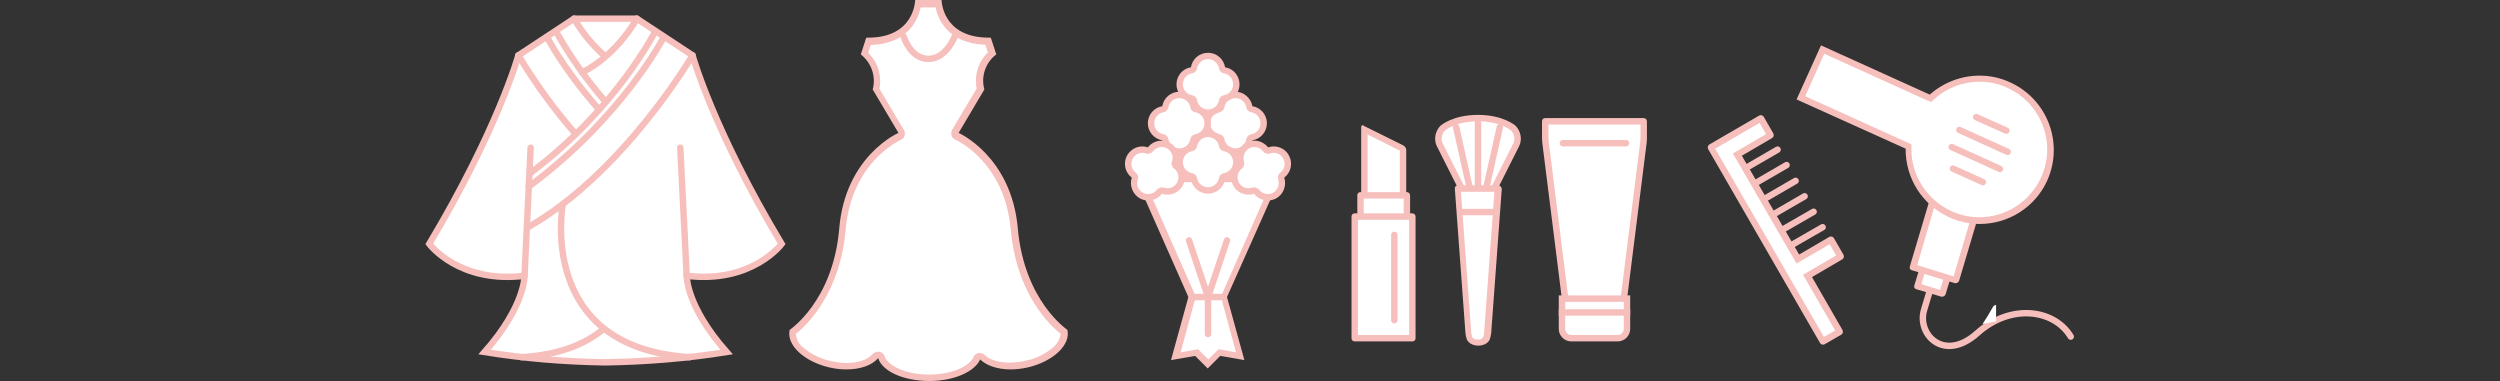
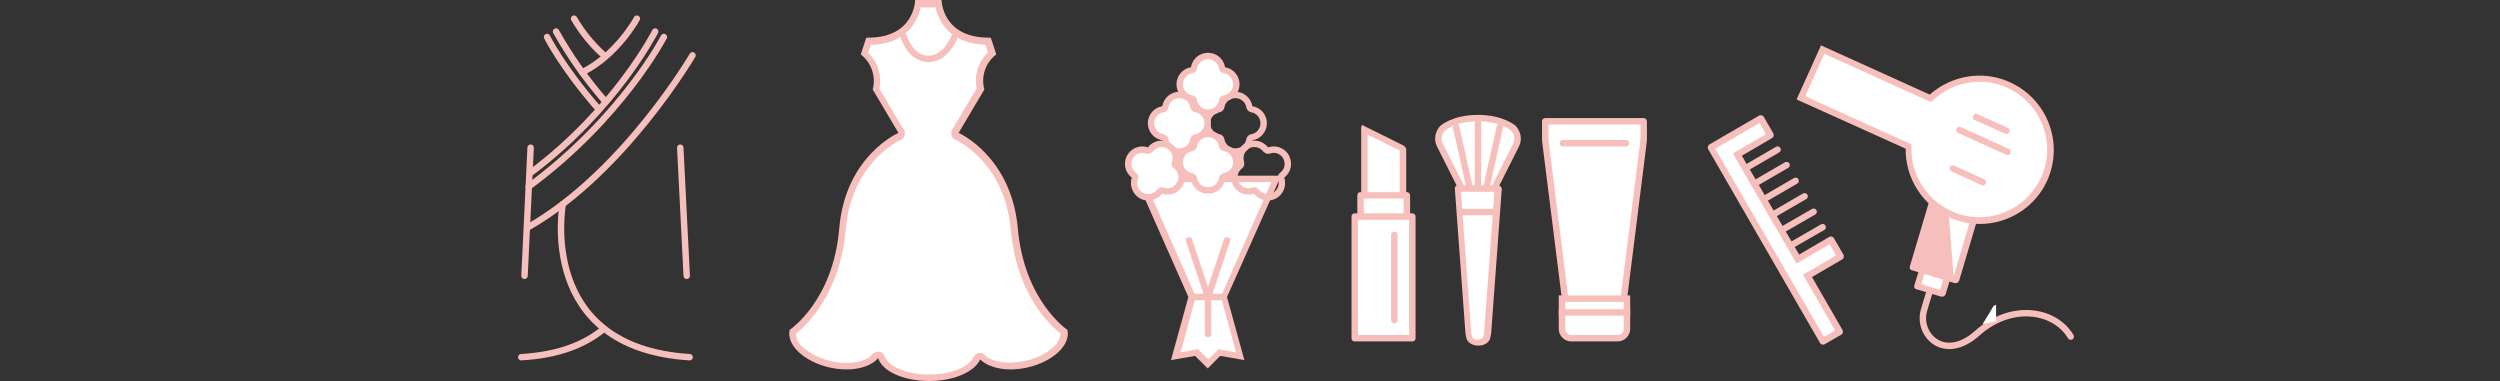
<svg xmlns="http://www.w3.org/2000/svg" version="1.1" id="レイヤー_2" x="0px" y="0px" viewBox="-571 481.6 776.9 118.4" style="enable-background:new -571 481.6 776.9 118.4;" xml:space="preserve">
  <rect x="-571" y="481.6" width="776.9" height="118.4" fill="#333333" stroke="none" />
  <style type="text/css">
	.st0{fill:#FFFFFF;stroke:#F6BFBC;stroke-width:2;stroke-miterlimit:10;}
	.st1{fill:none;stroke:#F6BFBC;stroke-width:2;stroke-linecap:round;stroke-linejoin:round;}
	.st2{fill:#FFFFFF;}
	.st3{fill:#F6BFBC;}
	.st4{fill:none;stroke:#F6BFBC;stroke-width:2;stroke-linecap:round;stroke-miterlimit:10;}
	.st5{fill:none;stroke:#F6BFBC;stroke-width:2;stroke-miterlimit:10;}
	.st6{fill:none;}
	.st7{fill:#FFFFFF;stroke:#F6BFBC;stroke-width:2;stroke-linecap:round;stroke-miterlimit:10;}
</style>
  <title>illust_wadress</title>
-   <path class="st0" d="M-328.1,557.4c-21.3-35.5-27.7-58.6-27.7-58.6l-17.3-11.4h-19.5l-17.3,11.4c0,0-6.4,23-27.7,58.6  c0,0,9.2,12.4,29.6,9.9c0,0,0.3,9.3-12.4,23.7c12.4,2,24.8,3,37.4,3.2c12.7-0.2,25.3-1.2,37.8-3.2c-12.7-14.4-12.4-23.7-12.4-23.7  C-337.3,569.8-328.1,557.4-328.1,557.4z" />
  <line class="st1" x1="-408" y1="567.3" x2="-406.1" y2="527.5" />
  <line class="st1" x1="-357.6" y1="567.3" x2="-359.6" y2="527.5" />
  <path class="st1" d="M-364.7,493.1c0,0-12.9,25-42,46.5" />
  <path class="st1" d="M-355.8,498.8c0,0-21.2,36.3-50.9,53.3" />
  <path class="st1" d="M-367.4,491.4c0,0-12.2,24.1-38.7,43.9" />
  <path class="st1" d="M-401,493.1c0,0,4.7,9.4,15.6,21.9" />
-   <path class="st1" d="M-409.9,498.8c5.1,8.5,10.9,16.5,17.4,24" />
  <path class="st1" d="M-398.2,491.4c4.3,7.7,9.4,14.9,15.2,21.6" />
  <path class="st1" d="M-396.1,545c0,0-8.4,44.6,39.4,47.6" />
  <path class="st1" d="M-383.5,583.9c-5.9,4.8-13.8,8-25.5,8.7" />
  <path class="st1" d="M-373.1,487.4c0,0-6,11.2-17,16.7" />
  <path class="st1" d="M-392.6,487.4c2.5,4.3,5.6,8.1,9.3,11.4" />
  <path class="st2" d="M-111.8,543.2c-2-0.1-3.9-1.3-4.9-3l-6.9-13.7c-0.8-1.7-0.4-3.7,0.9-5.1c0,0,3.6-3.1,11-3.1  c7.5,0,11,3.1,11,3.1c1.3,1.3,1.7,3.4,0.9,5.1l-6.9,13.7c-1,1.8-2.9,2.9-4.9,3H-111.8z" />
  <path class="st3" d="M-111.7,519.3c7,0,10.2,2.8,10.3,2.9c1,1,1.3,2.6,0.7,3.9l-6.9,13.7c-0.9,1.4-2.4,2.3-4,2.5h-0.2  c-1.7-0.1-3.2-1-4-2.5l-6.9-13.7c-0.6-1.3-0.3-2.8,0.7-3.9C-121.9,522.1-118.7,519.3-111.7,519.3 M-111.7,517.3  c-8,0-11.7,3.4-11.7,3.4c-1.6,1.7-2.1,4.2-1.1,6.3l6.9,13.7c1.2,2.1,3.4,3.4,5.8,3.6h0.2c2.4-0.1,4.6-1.5,5.8-3.6l6.9-13.7  c1-2.1,0.5-4.6-1.1-6.3C-100,520.7-103.7,517.3-111.7,517.3L-111.7,517.3z" />
  <path class="st2" d="M-147,554.3v-32.5l11.7,5.9c0.2,0.1,0.3,0.3,0.3,0.6v26.1H-147z" />
  <path class="st3" d="M-146,523.4l10,5v24.9h-10V523.4 M-147.5,520.5c-0.3,0-0.5,0.3-0.5,0.6c0,0,0,0,0,0.1v33.1c0,0.6,0.4,1,1,1h12  c0.6,0,1-0.4,1-1v-26.1c0-0.6-0.4-1.1-0.9-1.4l-12.3-6.1C-147.3,520.6-147.4,520.5-147.5,520.5L-147.5,520.5L-147.5,520.5z" />
  <rect x="-148.2" y="542.3" class="st2" width="14.4" height="31.9" />
  <path class="st3" d="M-134.8,543.3v29.9h-12.4v-29.9H-134.8 M-133.8,541.3h-14.4c-0.6,0-1,0.4-1,1v31.9c0,0.6,0.4,1,1,1h14.4  c0.6,0,1-0.4,1-1v-31.9C-132.8,541.7-133.3,541.3-133.8,541.3L-133.8,541.3z" />
  <polygon class="st2" points="-199.1,591.2 -205.7,592.3 -200.6,573.8 -216.8,537.2 -174.4,537.2 -190.6,573.8 -185.6,592.3   -192.1,591.2 -195.6,594.7 " />
  <path class="st3" d="M-175.9,538.2l-15.4,34.9l-0.3,0.7l0.2,0.7l4.5,16.6l-4.4-0.8l-1-0.2l-0.7,0.7l-2.5,2.5l-2.5-2.5l-0.7-0.7  l-1,0.2l-4.4,0.8l4.5-16.6l0.2-0.7l-0.3-0.7l-15.4-34.9H-175.9 M-172.9,536.2L-172.9,536.2z M-172.9,536.2h-45.5l16.7,37.7  l-5.4,19.6l7.5-1.3l3.9,3.9l3.9-3.9l7.5,1.3l-5.4-19.6L-172.9,536.2L-172.9,536.2z" />
  <line class="st4" x1="-200.6" y1="573.9" x2="-190.7" y2="573.9" />
  <line class="st4" x1="-195.6" y1="573.9" x2="-195.6" y2="585.4" />
  <line class="st4" x1="-201.5" y1="556.3" x2="-195.6" y2="573.9" />
  <line class="st4" x1="-189.7" y1="556.3" x2="-195.6" y2="573.9" />
  <rect x="-150" y="548.9" class="st2" width="17.9" height="37.8" />
  <path class="st3" d="M-133.1,549.9v35.8H-149v-35.8H-133.1 M-132.1,547.9H-150c-0.6,0-1,0.4-1,1v37.8c0,0.6,0.4,1,1,1h17.9  c0.6,0,1-0.4,1-1v-37.8C-131.1,548.4-131.5,547.9-132.1,547.9L-132.1,547.9z" />
  <line class="st4" x1="-137.7" y1="554.6" x2="-137.7" y2="581.1" />
  <line class="st4" x1="-111.7" y1="518.6" x2="-111.7" y2="542.1" />
  <line class="st4" x1="-104.9" y1="521.1" x2="-109.6" y2="542.1" />
  <line class="st4" x1="-118.5" y1="521.1" x2="-113.8" y2="542.1" />
  <path class="st2" d="M-84.3,576.3c-0.1,0-0.1-0.1-0.1-0.1l-6.3-50.2c-0.1-0.6-0.1-1.2-0.1-1.9v-4.8h30.6v4.8c0,0.6,0,1.2-0.1,1.9  l-6.3,50.2c0,0.1-0.1,0.1-0.1,0.1H-84.3z" />
  <path class="st3" d="M-61.2,520.3v3.8c0,0.5-0.1,1.3-0.1,1.7l-6.2,49.4h-16l-6.2-49.4c-0.1-0.5-0.1-1.3-0.1-1.7v-3.8H-61.2   M-60.2,518.3h-30.6c-0.6,0-1,0.4-1,1v4.8c0,0.7,0,1.3,0.1,2l6.3,50.2c0.1,0.6,0.6,1,1.1,1h17.6c0.6,0,1-0.4,1.1-1l6.3-50.2  c0.1-0.7,0.1-1.3,0.1-2v-4.8C-59.2,518.7-59.7,518.3-60.2,518.3L-60.2,518.3L-60.2,518.3z" />
  <line class="st4" x1="-65.7" y1="526.1" x2="-85.3" y2="526.1" />
  <path class="st2" d="M-82.7,586.7c-1.6,0-2.9-1.3-2.9-2.9v-9.4h20.2v9.4c0,1.6-1.3,2.9-2.9,2.9H-82.7z" />
  <path class="st3" d="M-66.4,575.4v8.4c0,1.1-0.9,1.9-1.9,1.9h-14.4c-1.1,0-1.9-0.9-1.9-1.9v-8.4H-66.4 M-64.4,573.4h-22.2v10.4  c0,2.2,1.8,3.9,3.9,3.9h14.4c2.2,0,3.9-1.8,3.9-3.9V573.4L-64.4,573.4z" />
  <line class="st5" x1="-64.4" y1="578.7" x2="-86.6" y2="578.7" />
-   <path class="st2" d="M-187.1,528.7c-2.1,0-4-1.5-4.3-3.7c-0.1-0.4-0.4-0.7-0.8-0.8c-2.1-0.4-3.7-2.2-3.7-4.3c0-2.1,1.5-4,3.7-4.3  c0.4-0.1,0.7-0.4,0.8-0.8c0.4-2.1,2.2-3.7,4.3-3.7c2.1,0,4,1.5,4.3,3.7c0.1,0.4,0.4,0.7,0.8,0.8c2.1,0.4,3.7,2.2,3.7,4.3  c0,2.1-1.5,4-3.7,4.3c-0.4,0.1-0.7,0.4-0.8,0.8C-183.2,527.2-185,528.7-187.1,528.7z" />
  <path class="st3" d="M-187.1,512.1c1.7,0,3.1,1.2,3.4,2.8c0.1,0.8,0.8,1.5,1.6,1.6c1.6,0.3,2.8,1.7,2.8,3.4c0,1.7-1.2,3.1-2.8,3.4  c-0.8,0.1-1.5,0.8-1.6,1.6c-0.3,1.6-1.7,2.8-3.4,2.8c-1.7,0-3.1-1.2-3.4-2.8c-0.1-0.8-0.8-1.5-1.6-1.6c-1.6-0.3-2.8-1.7-2.8-3.4  c0-1.7,1.2-3.1,2.8-3.4c0.8-0.1,1.5-0.8,1.6-1.6C-190.2,513.3-188.8,512.1-187.1,512.1 M-187.1,510.1c-2.6,0-4.9,1.9-5.3,4.5  c-2.6,0.4-4.5,2.7-4.5,5.3c0,2.6,1.9,4.9,4.5,5.3c0.4,2.6,2.7,4.5,5.3,4.5c2.6,0,4.9-1.9,5.3-4.5c2.6-0.4,4.5-2.7,4.5-5.3  c0-2.6-1.9-4.9-4.5-5.3C-182.3,512-184.5,510.1-187.1,510.1L-187.1,510.1z" />
  <path class="st2" d="M-204.5,528.7c-2.1,0-4-1.5-4.3-3.7c-0.1-0.4-0.4-0.7-0.8-0.8c-2.1-0.4-3.7-2.2-3.7-4.3c0-2.1,1.5-4,3.7-4.3  c0.4-0.1,0.7-0.4,0.8-0.8c0.4-2.1,2.2-3.7,4.3-3.7c2.1,0,4,1.5,4.3,3.7c0.1,0.4,0.4,0.7,0.8,0.8c2.1,0.4,3.7,2.2,3.7,4.3  c0,2.1-1.5,4-3.7,4.3c-0.4,0.1-0.7,0.4-0.8,0.8C-200.5,527.2-202.4,528.7-204.5,528.7z" />
  <path class="st3" d="M-204.5,512.1c1.7,0,3.1,1.2,3.4,2.8c0.1,0.8,0.8,1.5,1.6,1.6c1.6,0.3,2.8,1.7,2.8,3.4c0,1.7-1.2,3.1-2.8,3.4  c-0.8,0.1-1.5,0.8-1.6,1.6c-0.3,1.6-1.7,2.8-3.4,2.8c-1.7,0-3.1-1.2-3.4-2.8c-0.1-0.8-0.8-1.5-1.6-1.6c-1.6-0.3-2.8-1.7-2.8-3.4  c0-1.7,1.2-3.1,2.8-3.4c0.8-0.1,1.5-0.8,1.6-1.6C-207.6,513.3-206.2,512.1-204.5,512.1 M-204.5,510.1c-2.6,0-4.9,1.9-5.3,4.5  c-2.6,0.4-4.5,2.7-4.5,5.3c0,2.6,1.9,4.9,4.5,5.3c0.4,2.6,2.7,4.5,5.3,4.5c2.6,0,4.9-1.9,5.3-4.5c2.6-0.4,4.5-2.7,4.5-5.3  c0-2.6-1.9-4.9-4.5-5.3C-199.6,512-201.9,510.1-204.5,510.1L-204.5,510.1z" />
  <path class="st2" d="M-195.6,516.7c-2.1,0-4-1.5-4.3-3.7c-0.1-0.4-0.4-0.7-0.8-0.8c-2.1-0.4-3.7-2.2-3.7-4.3c0-2.1,1.5-4,3.7-4.3  c0.4-0.1,0.7-0.4,0.8-0.8c0.4-2.1,2.2-3.7,4.3-3.7c2.1,0,4,1.5,4.3,3.7c0.1,0.4,0.4,0.7,0.8,0.8c2.1,0.4,3.7,2.2,3.7,4.3  c0,2.1-1.5,4-3.7,4.3c-0.4,0.1-0.7,0.4-0.8,0.8C-191.6,515.1-193.5,516.7-195.6,516.7z" />
  <path class="st3" d="M-195.6,500c1.7,0,3.1,1.2,3.4,2.8c0.1,0.8,0.8,1.5,1.6,1.6c1.6,0.3,2.8,1.7,2.8,3.4c0,1.7-1.2,3.1-2.8,3.4  c-0.8,0.1-1.5,0.8-1.6,1.6c-0.3,1.6-1.7,2.8-3.4,2.8c-1.7,0-3.1-1.2-3.4-2.8c-0.1-0.8-0.8-1.5-1.6-1.6c-1.6-0.3-2.8-1.7-2.8-3.4  c0-1.7,1.2-3.1,2.8-3.4c0.8-0.1,1.5-0.8,1.6-1.6C-198.7,501.2-197.3,500-195.6,500 M-195.6,498c-2.6,0-4.9,1.9-5.3,4.5  c-2.6,0.4-4.5,2.7-4.5,5.3c0,2.6,1.9,4.9,4.5,5.3c0.4,2.6,2.7,4.5,5.3,4.5c2.6,0,4.9-1.9,5.3-4.5c2.6-0.4,4.5-2.7,4.5-5.3  c0-2.6-1.9-4.9-4.5-5.3C-190.7,499.9-193,498-195.6,498L-195.6,498z" />
  <path class="st2" d="M-214.2,542.9c-0.7,0-1.4-0.2-2.1-0.5c-1.9-1-2.8-3.2-2.1-5.3c0.1-0.4,0-0.8-0.3-1.1c-1.7-1.3-2.2-3.7-1.2-5.6  c0.8-1.4,2.3-2.3,3.9-2.3c0.5,0,0.9,0.1,1.4,0.2c0.1,0,0.2,0.1,0.3,0.1c0.3,0,0.6-0.1,0.8-0.4c0.8-1.1,2.1-1.7,3.5-1.7  c0.7,0,1.4,0.2,2.1,0.5c1.9,1,2.8,3.2,2.1,5.3c-0.1,0.4,0,0.8,0.3,1.1c1.7,1.3,2.2,3.7,1.2,5.6c-0.8,1.4-2.3,2.3-3.9,2.3h0  c-0.5,0-0.9-0.1-1.4-0.2c-0.1,0-0.2-0.1-0.3-0.1c-0.3,0-0.6,0.1-0.8,0.4C-211.5,542.3-212.8,542.9-214.2,542.9z" />
  <path class="st3" d="M-210,527.3c0.6,0,1.1,0.1,1.6,0.4c1.5,0.8,2.2,2.5,1.6,4.1c-0.3,0.8,0,1.7,0.7,2.2c1.3,1,1.7,2.8,0.9,4.3  c-0.6,1.1-1.7,1.8-3,1.8c-0.4,0-0.7-0.1-1.1-0.2c-0.2-0.1-0.4-0.1-0.6-0.1c-0.6,0-1.2,0.3-1.6,0.8c-0.6,0.8-1.6,1.3-2.7,1.3  c-0.6,0-1.1-0.1-1.6-0.4c-1.5-0.8-2.2-2.5-1.6-4.1c0.3-0.8,0-1.7-0.7-2.2c-1.3-1-1.7-2.8-0.9-4.3c0.6-1.1,1.7-1.8,3-1.8  c0.4,0,0.7,0.1,1.1,0.2c0.2,0.1,0.4,0.1,0.6,0.1c0.6,0,1.2-0.3,1.6-0.8C-212,527.8-211.1,527.3-210,527.3 M-210,525.3  c-1.7,0-3.3,0.8-4.3,2.1c-0.5-0.2-1.1-0.3-1.7-0.3c-2,0-3.8,1.1-4.8,2.9c-1.2,2.3-0.6,5.2,1.5,6.8c-0.8,2.5,0.3,5.2,2.6,6.5  c0.8,0.4,1.6,0.6,2.5,0.6c1.7,0,3.3-0.8,4.3-2.1c0.5,0.2,1.1,0.3,1.7,0.3c2,0,3.8-1.1,4.8-2.9c1.2-2.3,0.6-5.2-1.5-6.8  c0.8-2.5-0.3-5.2-2.6-6.5C-208.2,525.5-209.1,525.3-210,525.3L-210,525.3L-210,525.3z" />
  <path class="st2" d="M-195.6,540.9c-2.1,0-4-1.5-4.3-3.7c-0.1-0.4-0.4-0.7-0.8-0.8c-2.1-0.4-3.7-2.2-3.7-4.3c0-2.1,1.5-4,3.7-4.3  c0.4-0.1,0.7-0.4,0.8-0.8c0.4-2.1,2.2-3.7,4.3-3.7c2.1,0,4,1.5,4.3,3.7c0.1,0.4,0.4,0.7,0.8,0.8c2.1,0.4,3.7,2.2,3.7,4.3  c0,2.1-1.5,4-3.7,4.3c-0.4,0.1-0.7,0.4-0.8,0.8C-191.6,539.3-193.5,540.9-195.6,540.9z" />
  <path class="st3" d="M-195.6,524.2c1.7,0,3.1,1.2,3.4,2.8c0.1,0.8,0.8,1.5,1.6,1.6c1.6,0.3,2.8,1.7,2.8,3.4c0,1.7-1.2,3.1-2.8,3.4  c-0.8,0.1-1.5,0.8-1.6,1.6c-0.3,1.6-1.7,2.8-3.4,2.8c-1.7,0-3.1-1.2-3.4-2.8c-0.1-0.8-0.8-1.5-1.6-1.6c-1.6-0.3-2.8-1.7-2.8-3.4  c0-1.7,1.2-3.1,2.8-3.4c0.8-0.1,1.5-0.8,1.6-1.6C-198.7,525.4-197.3,524.2-195.6,524.2 M-195.6,522.2c-2.6,0-4.9,1.9-5.3,4.5  c-2.6,0.4-4.5,2.7-4.5,5.3c0,2.6,1.9,4.9,4.5,5.3c0.4,2.6,2.7,4.5,5.3,4.5c2.6,0,4.9-1.9,5.3-4.5c2.6-0.4,4.5-2.7,4.5-5.3  c0-2.6-1.9-4.9-4.5-5.3C-190.7,524.1-193,522.2-195.6,522.2L-195.6,522.2z" />
-   <path class="st2" d="M-177.1,542.9c-1.4,0-2.7-0.6-3.5-1.7c-0.2-0.2-0.5-0.4-0.8-0.4c-0.1,0-0.2,0-0.3,0.1c-0.4,0.1-0.9,0.2-1.4,0.2  c-1.6,0-3.1-0.9-3.9-2.3c-1-1.9-0.5-4.2,1.2-5.6c0.3-0.3,0.5-0.7,0.3-1.1c-0.7-2,0.2-4.3,2.1-5.3c0.6-0.3,1.3-0.5,2.1-0.5  c1.4,0,2.7,0.6,3.5,1.7c0.2,0.2,0.5,0.4,0.8,0.4c0.1,0,0.2,0,0.3-0.1c0.4-0.1,0.9-0.2,1.4-0.2c1.6,0,3.1,0.9,3.9,2.3  c1,1.9,0.5,4.2-1.2,5.6c-0.3,0.3-0.5,0.7-0.3,1.1c0.7,2-0.2,4.3-2.1,5.3C-175.6,542.7-176.3,542.9-177.1,542.9L-177.1,542.9z" />
  <path class="st3" d="M-181.2,527.3c1.1,0,2.1,0.5,2.7,1.3c0.4,0.5,1,0.8,1.6,0.8c0.2,0,0.4,0,0.6-0.1c0.3-0.1,0.7-0.2,1.1-0.2  c1.3,0,2.4,0.7,3,1.8c0.8,1.5,0.4,3.3-0.9,4.3c-0.7,0.5-0.9,1.4-0.7,2.2c0.5,1.6-0.2,3.3-1.6,4.1c-0.5,0.3-1,0.4-1.6,0.4  c-1.1,0-2.1-0.5-2.7-1.3c-0.4-0.5-1-0.8-1.6-0.8c-0.2,0-0.4,0-0.6,0.1c-0.3,0.1-0.7,0.2-1.1,0.2c-1.3,0-2.4-0.7-3-1.8  c-0.8-1.5-0.4-3.3,0.9-4.3c0.7-0.5,0.9-1.4,0.7-2.2c-0.5-1.6,0.2-3.3,1.6-4.1C-182.3,527.4-181.8,527.3-181.2,527.3L-181.2,527.3   M-181.2,525.3c-0.9,0-1.7,0.2-2.5,0.6c-2.3,1.2-3.4,4-2.6,6.5c-2.1,1.6-2.7,4.5-1.5,6.8c0.9,1.8,2.8,2.9,4.8,2.9  c0.6,0,1.2-0.1,1.7-0.3c1,1.3,2.6,2.1,4.3,2.1c0.9,0,1.7-0.2,2.5-0.6c2.3-1.2,3.4-4,2.6-6.5c2.1-1.6,2.7-4.5,1.5-6.8  c-0.9-1.8-2.8-2.9-4.8-2.9c-0.6,0-1.2,0.1-1.7,0.3C-178,526.1-179.5,525.3-181.2,525.3L-181.2,525.3z" />
  <path class="st2" d="M-111.7,588c-2.1,0-2.6-1.3-2.6-1.3c-0.2-0.5-0.3-1.1-0.3-1.7l-3.3-44.9h12.4l-3.3,44.9  c-0.1,0.6-0.2,1.1-0.3,1.7C-109.2,586.8-109.7,588-111.7,588z" />
  <path class="st3" d="M-106.6,541.2l-3.2,43.8c0,0.5-0.1,0.9-0.3,1.4c-0.4,0.5-1,0.8-1.7,0.7c-0.7,0.1-1.3-0.2-1.7-0.7  c-0.1-0.4-0.2-0.9-0.3-1.4l-3.2-43.8H-106.6 M-105.4,539.2H-118c-0.5,0-0.9,0.4-0.9,0.9c0,0,0,0.1,0,0.1l3.3,44.9  c0.1,0.7,0.2,1.3,0.4,1.9c0,0,0.7,2,3.6,2s3.6-2,3.6-2c0.2-0.6,0.3-1.3,0.4-1.9l3.3-44.9C-104.5,539.7-104.8,539.2-105.4,539.2  C-105.4,539.2-105.4,539.2-105.4,539.2L-105.4,539.2z" />
  <line class="st6" x1="-106.9" y1="547.5" x2="-116.5" y2="547.5" />
  <line class="st4" x1="-106.9" y1="547.5" x2="-116.5" y2="547.5" />
  <path class="st1" d="M30.4,566.8c0,0-1.3,3.7-3.5,11.2s6.2,16.4,16.6,7.1s23.9-7.4,29,1.1" />
  <rect x="20.5" y="556.7" transform="matrix(-0.29 0.957 -0.957 -0.29 577.999 692.528)" class="st2" width="23.1" height="8.1" />
  <path class="st3" d="M32.2,549.7l5.8,1.8l-6.1,20.2l-5.8-1.8L32.2,549.7 M31.6,547.5c-0.4,0-0.8,0.3-1,0.7l-6.7,22.1  c-0.2,0.5,0.1,1.1,0.7,1.2l7.7,2.3c0.1,0,0.2,0,0.3,0c0.4,0,0.8-0.3,1-0.7l6.7-22.1c0.2-0.5-0.1-1.1-0.7-1.2l-7.7-2.3  C31.8,547.5,31.7,547.5,31.6,547.5L31.6,547.5z" />
  <polygon class="st2" points="23.5,564.7 32.9,533.1 46.2,537.1 36.8,568.8 " />
-   <path class="st3" d="M33.5,534.3l11.4,3.5l-8.8,29.7L24.8,564L33.5,534.3 M32.9,532.1c-0.4,0-0.8,0.3-1,0.7l-9.4,31.6  c-0.2,0.5,0.1,1.1,0.7,1.2l13.3,4c0.1,0,0.2,0,0.3,0c0.4,0,0.8-0.3,1-0.7l9.4-31.6c0.2-0.5-0.1-1.1-0.7-1.2l-13.3-4  C33.1,532.1,33,532.1,32.9,532.1L32.9,532.1z" />
+   <path class="st3" d="M33.5,534.3l11.4,3.5l-8.8,29.7L33.5,534.3 M32.9,532.1c-0.4,0-0.8,0.3-1,0.7l-9.4,31.6  c-0.2,0.5,0.1,1.1,0.7,1.2l13.3,4c0.1,0,0.2,0,0.3,0c0.4,0,0.8-0.3,1-0.7l9.4-31.6c0.2-0.5-0.1-1.1-0.7-1.2l-13.3-4  C33.1,532.1,33,532.1,32.9,532.1L32.9,532.1z" />
  <path class="st2" d="M44.2,550.2c-3.1,0-6.2-0.7-9.1-2c-8-3.6-13.1-11.6-12.9-20.4l0-0.7L-11.4,512l6.8-15l33.6,15.2l0.5-0.4  c4.1-3.7,9.3-5.7,14.8-5.7c3.1,0,6.2,0.7,9.1,2c11.1,5,16,18.1,11,29.2C60.7,545.1,52.8,550.1,44.2,550.2L44.2,550.2z" />
  <path class="st3" d="M-4.1,498.3l32,14.5l1.2,0.5l1-0.9c3.9-3.5,8.9-5.4,14.1-5.4c3,0,5.9,0.6,8.6,1.9c10.6,4.8,15.3,17.3,10.5,27.8  c-3.4,7.5-10.9,12.4-19.2,12.4c-3,0-5.9-0.6-8.7-1.9c-7.6-3.5-12.5-11.1-12.4-19.4l0-1.3L22,526l-32-14.5L-4.1,498.3 M-5.1,495.7  l-7.6,16.8l33.9,15.3c-0.1,9.2,5.2,17.5,13.5,21.3c3,1.4,6.2,2.1,9.5,2.1c9.1,0,17.3-5.3,21-13.5c5.2-11.6,0.1-25.2-11.5-30.5  c0,0,0,0,0,0c-3-1.4-6.2-2.1-9.5-2.1c-5.7,0-11.2,2.1-15.5,5.9L-5.1,495.7L-5.1,495.7z" />
  <line class="st1" x1="43.1" y1="518" x2="52.5" y2="522.2" />
  <line class="st1" x1="37.9" y1="522" x2="52.9" y2="528.8" />
-   <line class="st1" x1="35.5" y1="527.3" x2="50.5" y2="534.1" />
  <line class="st1" x1="35.9" y1="534" x2="45.2" y2="538.2" />
  <line class="st6" x1="-18.6" y1="528.1" x2="-32.4" y2="536.1" />
  <line class="st1" x1="-18.6" y1="528.1" x2="-32.4" y2="536.1" />
  <line class="st6" x1="-15.8" y1="532.9" x2="-29.6" y2="540.9" />
  <line class="st1" x1="-15.8" y1="532.9" x2="-29.6" y2="540.9" />
  <line class="st6" x1="-13" y1="537.8" x2="-26.8" y2="545.8" />
  <line class="st1" x1="-13" y1="537.8" x2="-26.8" y2="545.8" />
  <line class="st6" x1="-10.2" y1="542.6" x2="-24" y2="550.6" />
  <line class="st1" x1="-10.2" y1="542.6" x2="-24" y2="550.6" />
  <line class="st6" x1="-7.4" y1="547.4" x2="-21.3" y2="555.4" />
  <line class="st1" x1="-7.4" y1="547.4" x2="-21.3" y2="555.4" />
  <line class="st6" x1="-4.6" y1="552.2" x2="-18.5" y2="560.2" />
  <line class="st1" x1="-4.6" y1="552.2" x2="-18.5" y2="560.2" />
  <polygon class="st2" points="-39.3,527.4 -23.8,518.4 -20.8,523.6 -31.1,529.6 -12.3,562.1 -2,556.1 1,561.4 -9.3,567.3 0.7,584.7   -4.5,587.7 " />
  <path class="st3" d="M-24.2,519.8l2,3.5l-8.6,5l-1.7,1l1,1.7l17.8,30.8l1,1.7l1.7-1l8.6-5l2,3.5l-8.6,5l-1.7,1l1,1.7l9,15.6l-3.5,2  L-38,527.8L-24.2,519.8 M-23.8,517.4c-0.2,0-0.3,0-0.5,0.1l-15.5,9c-0.5,0.3-0.6,0.9-0.4,1.4l34.8,60.3c0.2,0.3,0.5,0.5,0.9,0.5  c0.2,0,0.3,0,0.5-0.1l5.2-3c0.5-0.3,0.6-0.9,0.4-1.4l-9.5-16.5l9.4-5.5c0.5-0.3,0.6-0.9,0.4-1.4l-3-5.2c-0.2-0.3-0.5-0.5-0.9-0.5  c-0.2,0-0.3,0-0.5,0.1l-9.4,5.5L-29.7,530l9.4-5.5c0.5-0.3,0.6-0.9,0.4-1.4l-3-5.2C-23.1,517.6-23.4,517.4-23.8,517.4L-23.8,517.4  L-23.8,517.4z" />
  <path class="st2" d="M48.5,576.7c-1.1,1.9-2.2,3.8-3.4,5.6c1.4-0.3,2.8-0.6,4.2-0.8c0-1.7,0-3.5,0-5.2  C49,576.4,48.8,576.6,48.5,576.7z" />
  <path class="st2" d="M-282.3,598.9c-7.3,0-13.7-2.7-14.9-6.4c-0.1-0.4-0.4-0.6-0.8-0.7c-0.1,0-0.1,0-0.2,0c-0.3,0-0.6,0.1-0.8,0.4  c-1.6,1.9-5,3.1-9,3.1c-1.7,0-3.4-0.2-5.1-0.6c-3.4-0.7-6.5-2.2-9.1-4.5c-1.9-1.8-2.8-3.7-2.6-5.5c2.3-1.7,13.6-11.1,15.5-32  c1.9-21.6,17.6-28.7,17.8-28.8c0.3-0.1,0.5-0.4,0.6-0.7c0.1-0.3,0.1-0.6-0.1-0.9l-7.8-13.1c0.9-4.1-0.4-8.3-3.6-11.1l1.2-3.7  c12.5-0.1,14.9-8.6,15.4-11.7h6.3c0.5,3.1,2.9,11.6,15.4,11.7l1.2,3.7c-3.1,2.7-4.5,7-3.6,11.1l-7.8,13.1c-0.2,0.3-0.2,0.6-0.1,0.9  c0.1,0.3,0.3,0.5,0.6,0.7c0.2,0.1,15.9,7.2,17.8,28.8c1.8,20.9,13.2,30.3,15.5,32c0.5,3.9-4.7,8.4-11.7,10c-1.7,0.4-3.3,0.6-5,0.6  c-3.7,0-6.9-1-8.6-2.8c-0.2-0.2-0.5-0.3-0.8-0.3c-0.1,0-0.1,0-0.2,0c-0.4,0.1-0.7,0.3-0.8,0.6C-269,596.4-275.2,598.9-282.3,598.9" />
  <path class="st3" d="M-280.3,483.8c0.8,3.8,3.9,11.3,15.5,11.7l0.8,2.4c-3,2.9-4.3,7.1-3.5,11.2l-7.6,12.8c-0.3,0.5-0.4,1.2-0.2,1.8  c0.2,0.6,0.6,1.1,1.2,1.3c0.6,0.3,15.3,7,17.2,27.9c1.8,20.3,12.4,30,15.5,32.4c-0.2,1.6-1,3.1-2.3,4.2c-2.4,2.1-5.4,3.6-8.6,4.2  c-1.6,0.4-3.2,0.5-4.8,0.6c-3.4,0-6.4-0.9-7.9-2.4c-0.4-0.4-1-0.6-1.5-0.6c-0.1,0-0.3,0-0.4,0c-0.7,0.1-1.3,0.6-1.6,1.3  c-1.1,2.6-6.3,5.4-13.8,5.4c-7.5,0-12.9-2.9-13.8-5.7c-0.2-0.7-0.9-1.3-1.7-1.4c-0.1,0-0.3,0-0.4,0c-0.6,0-1.2,0.3-1.7,0.8  c-1.4,1.7-4.5,2.7-8.1,2.7c-1.6,0-3.2-0.2-4.8-0.6c-3.2-0.7-6.1-2.1-8.6-4.2c-1.3-1-2.1-2.5-2.3-4.2c3.1-2.5,13.7-12.2,15.5-32.4  c1.8-20.9,16.5-27.6,17.1-27.9c0.6-0.2,1-0.7,1.2-1.3c0.2-0.6,0.1-1.2-0.2-1.8l-7.6-12.8c0.8-4.1-0.5-8.3-3.5-11.2l0.8-2.4  c11.6-0.4,14.7-7.9,15.5-11.7H-280.3 M-278.4,481.6h-8.2c0,0-0.1,11.7-14.6,11.7c-0.2,0-0.4,0-0.6,0l-1.7,5.2  c3.3,2.6,4.8,6.9,3.7,10.9l8,13.5c0,0-16.5,7.1-18.4,29.7s-15.4,31.5-15.4,31.5c-1.1,4.7,4.5,9.9,12.4,11.7c1.7,0.4,3.5,0.6,5.3,0.6  c4.3,0,7.9-1.3,9.8-3.5c1.3,4.1,7.9,7.1,15.9,7.1c7.7,0,14.1-2.9,15.8-6.7c1.9,1.9,5.4,3.1,9.4,3.1c1.8,0,3.5-0.2,5.3-0.6  c7.9-1.8,13.5-7,12.4-11.7c0,0-13.4-8.9-15.4-31.5c-2-22.5-18.4-29.7-18.4-29.7l8-13.5c-1.1-4,0.3-8.3,3.7-10.9l-1.7-5.2  c-0.2,0-0.4,0-0.6,0C-278.3,493.3-278.4,481.6-278.4,481.6" />
  <path class="st7" d="M-274.3,492.9c0,0-2.6,7-8.2,7s-7.7-7-7.7-7" />
  <rect x="-325.8" y="481.6" class="st6" width="86.6" height="118.4" />
</svg>